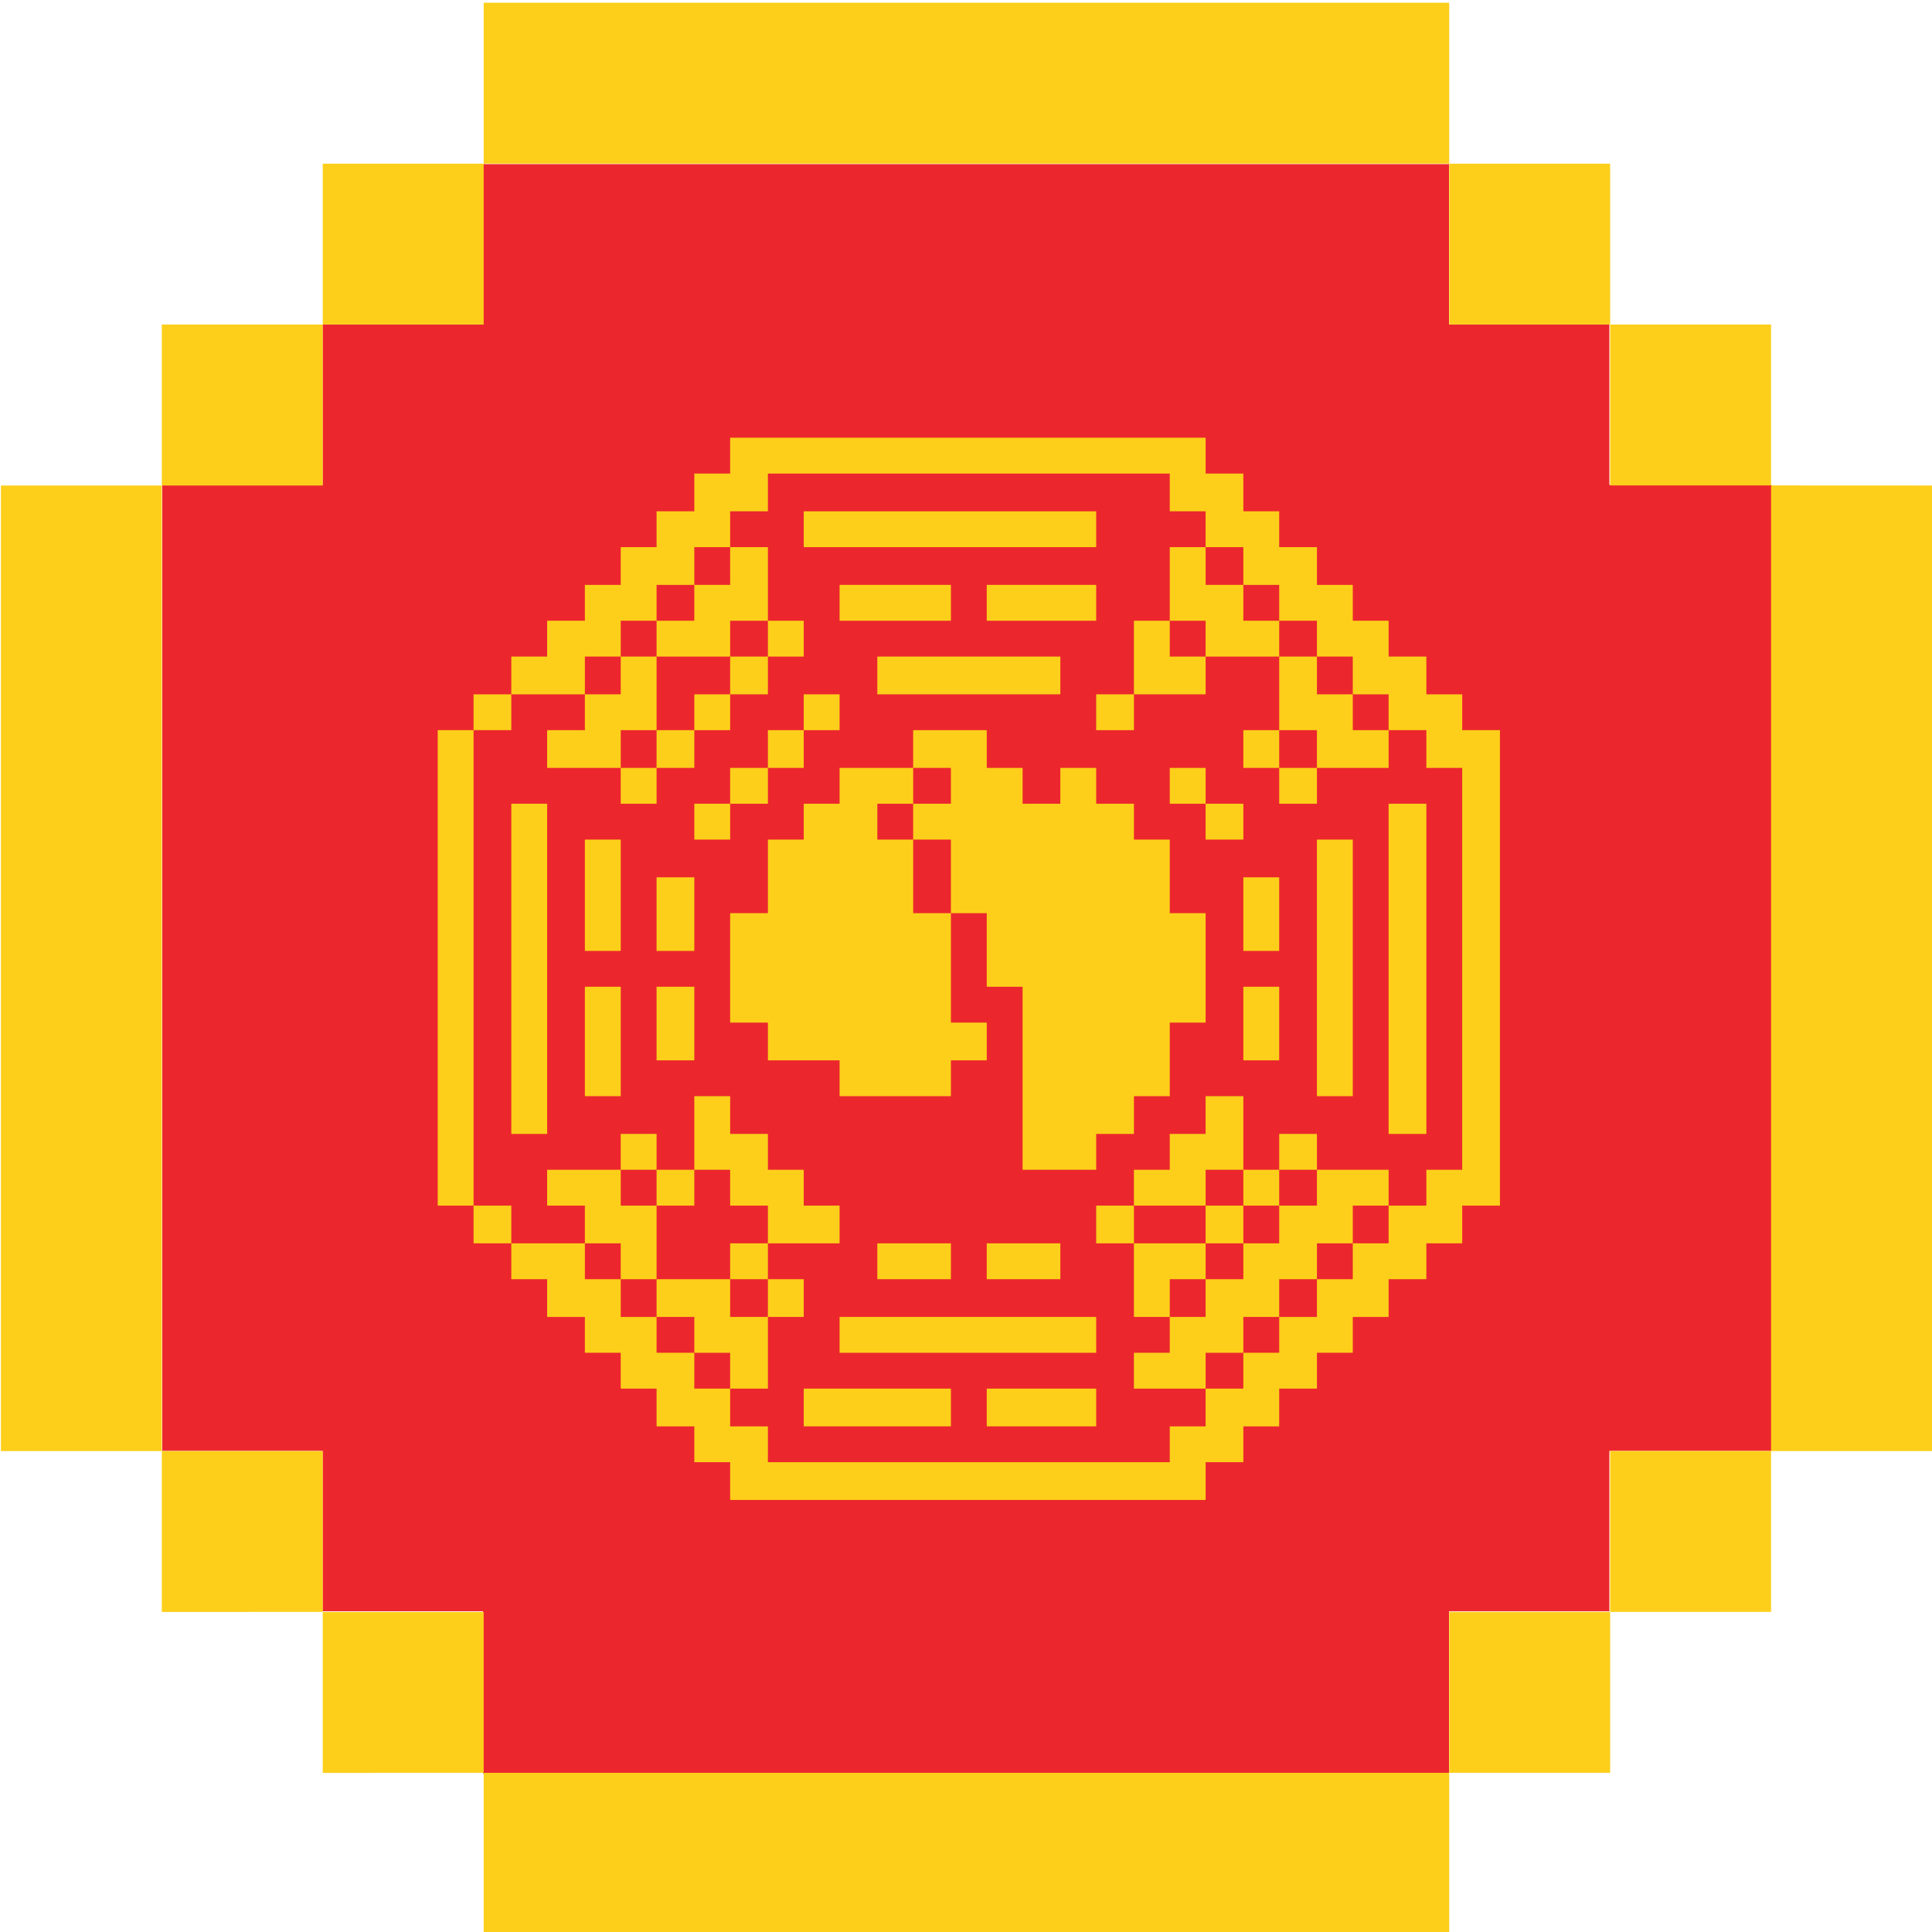
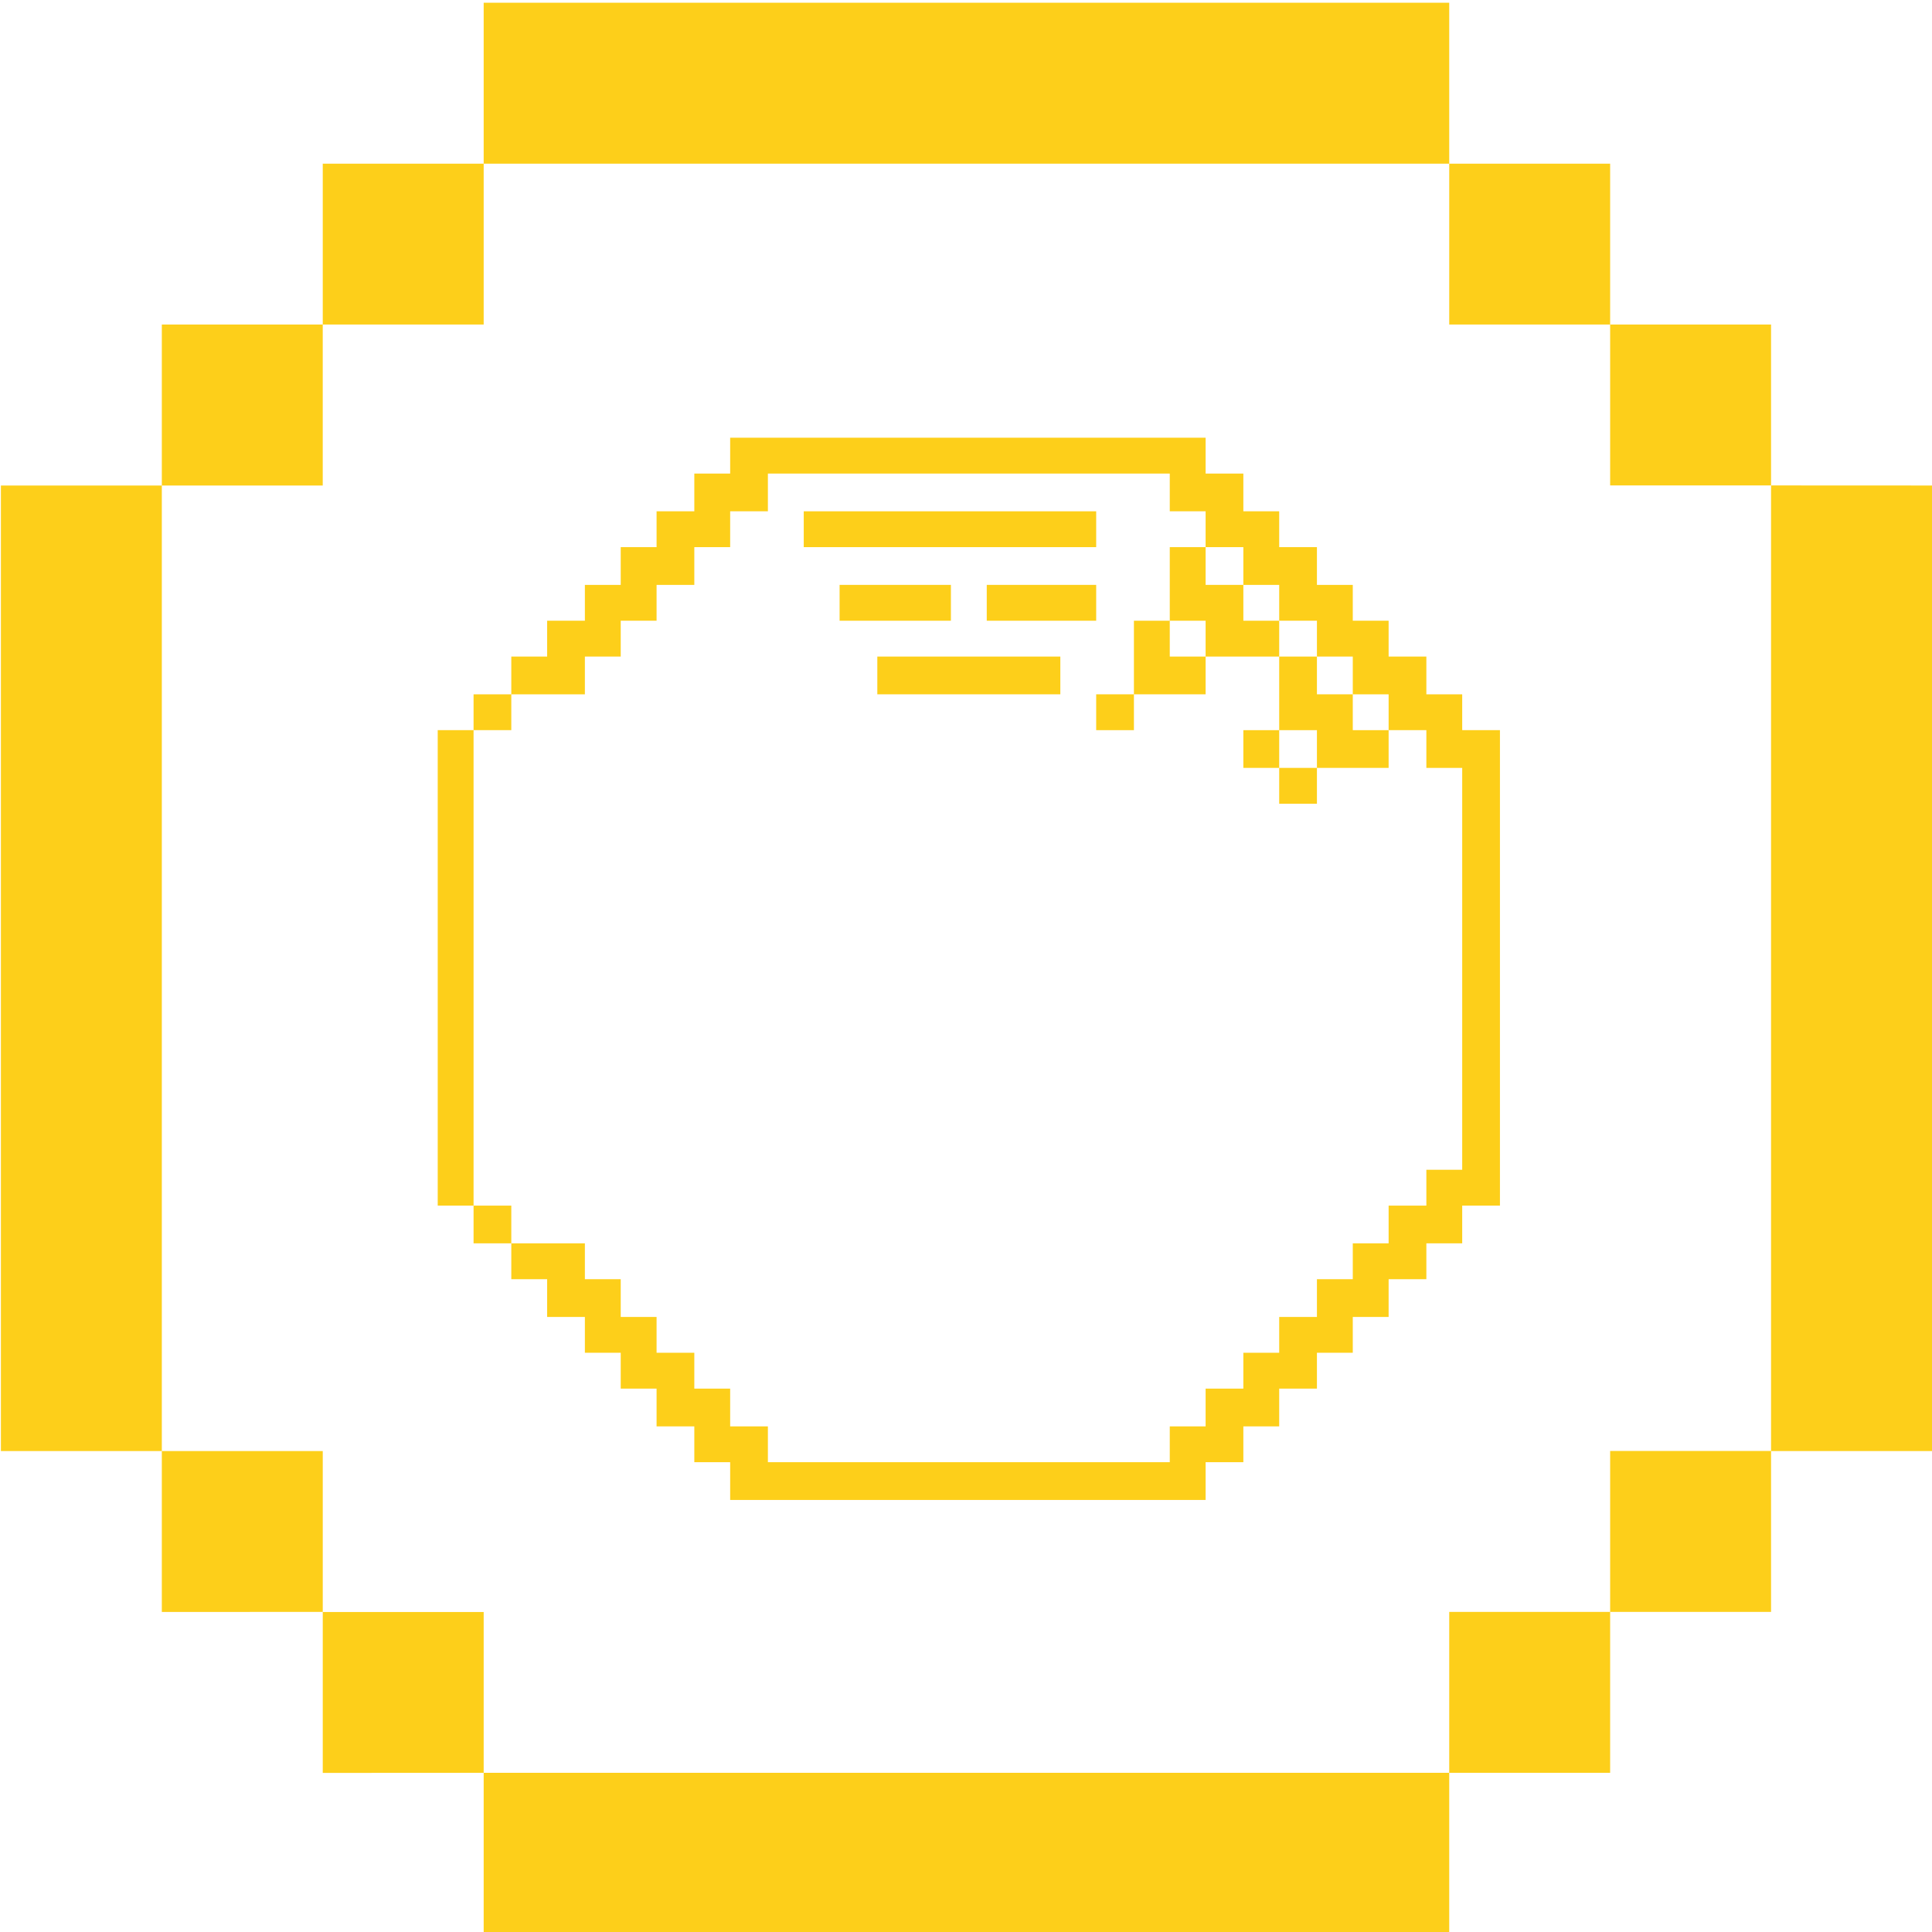
<svg xmlns="http://www.w3.org/2000/svg" viewBox="0 0 1024 1024">
  <g data-name="95">
-     <path fill="#eb272d" d="M939 257L853 257 853 172 768 172 768 87 256 87 256 172 171 172 171 257 86 257 86 769 171 769 171 854 256 854 256 940 768 940 768 854 853 854 853 769 939 769 939 257z" />
    <path d="M256.36 1.46v85.29h511.76V1.46H256.36zm511.76 85.29V172h85.29V86.75zM853.41 172v85.29h85.29V172zm85.29 85.29v511.8h85.3V257.33zm0 511.76h-85.29v85.29h85.29v-85.25zm-85.29 85.29h-85.29v85.29h85.29v-85.24zm-85.29 85.29H256.36V1025h511.76v-85.32zm-511.76 0v-85.24h-85.29v85.29zm-85.29-85.29v-85.25h-85.3v85.29zm-85.3-85.25V257.33H.48v511.76zm0-511.76h85.29V172H85.77v85.29zm85.3-85.33h85.29V86.75h-85.29V172zM387 785v-10h-19v-19h-20v-20h-19v-19h-19v-19h-20v-20h-19v-19h-20v-20h-19V387h19v-19h20v-20h19v-19h20v-19h19v-20h19v-19h20v-20h19v-19h252v19h20v20h19v19h20v20h19v19h19v19h20v20h19v19h20v252h-20v20h-19v19h-20v20h-19v19h-19v19h-20v20h-19v19h-20v20H387zm233-19.5V756h19v-20h20v-19h19v-19h20v-20h19v-19h19v-20h20v-19h19V407h-19v-20h-20v-19h-19v-20h-19v-19h-20v-19h-19v-20h-20v-19h-19v-20H407v20h-20v19h-19v20h-20v19h-19v19h-19v20h-39v19h-20v252h20v20h39v19h19v20h19v19h20v19h19v20h20v19h213z" fill="#fdcf1a" />
-     <path d="M426 746v-10h78v20h-78zm97 0v-10h58v20h-58zm-136-19.5V717h-19v-19h-20v-20h-19v-19h-19v-20h-20v-19h39v-19h19v19h20v-39h19v20h20v19h19v19h19v20h-38v19h19v20h-19v38h-20zm20-38.5v-10h-20v-19h20v-20h-20v-19h-19v19h-20v-19h-19v19h19v39h39v20h20zm194 38.5V717h19v-19h-19v-39h-20v-20h20v-19h19v-19h19v-20h20v39h19v-19h20v19h38v19h-19v20h-19v19h-20v20h-19v19h-20v19h-38zm38-38.5v-10h20v-19h19v-20h20v-19h-20v19h-19v-19h-20v19h-38v20h38v19h-19v20h19z" fill="#fdcf1a" />
-     <path d="M639 649v-10h20v20h-20zm-194 58.5V698h136v19H445zm20-39V659h39v19h-39zm58 0V659h39v19h-39zm19-97V523h-19v-39h-19v58h19v20h-19v19h-59v-19h-38v-20h-20v-58h20v-39h19v-19h19v-19h39v-20h39v20h19v19h20v-19h19v19h20v19h19v39h19v58h-19v39h-19v20h-20v19h-39zm-38-107V445h-20v-19h20v-19h-20v19h-19v19h19v39h20zm-233 49V426h19v175h-19zm465 0V426h20v175h-20zM310 552v-29h19v58h-19zm388-39v-68h19v136h-19zm-350 29.5V523h20v39h-20zm311 0V523h19v39h-19zm-349-68V445h19v59h-19zm38 10V465h20v39h-20zm311 0V465h19v39h-19zm-291-49V426h19v-19h20v-20h19v-19h19v19h-19v20h-19v19h-20v19h-19zm271 0V426h-19v-19h19v19h20v19h-20zm-310-19V407h-39v-20h20v-19h19v-20h19v-19h20v-19h19v-20h20v39h19v19h-19v20h-20v19h-19v20h-20v19h-19zm19-19.5v-10h20v-19h19v-20h20v-19h-20v19h-39v39h-19v20h19z" fill="#fdcf1a" />
    <path d="M678 416.5V407h-19v-20h19v-39h-39v20h-38v19h-20v-19h20v-39h19v-39h19v20h20v19h19v19h20v20h19v19h19v20h-38v19h-20zm20-19.5v-10h-20v20h20zm-59-58.5V329h-19v19h19zM465 358v-10h97v20h-97zm-20-38.5V310h59v19h-59zm78 0V310h58v19h-58zm-97-39V271h155v19H426z" fill="#fdcf1a" />
  </g>
</svg>